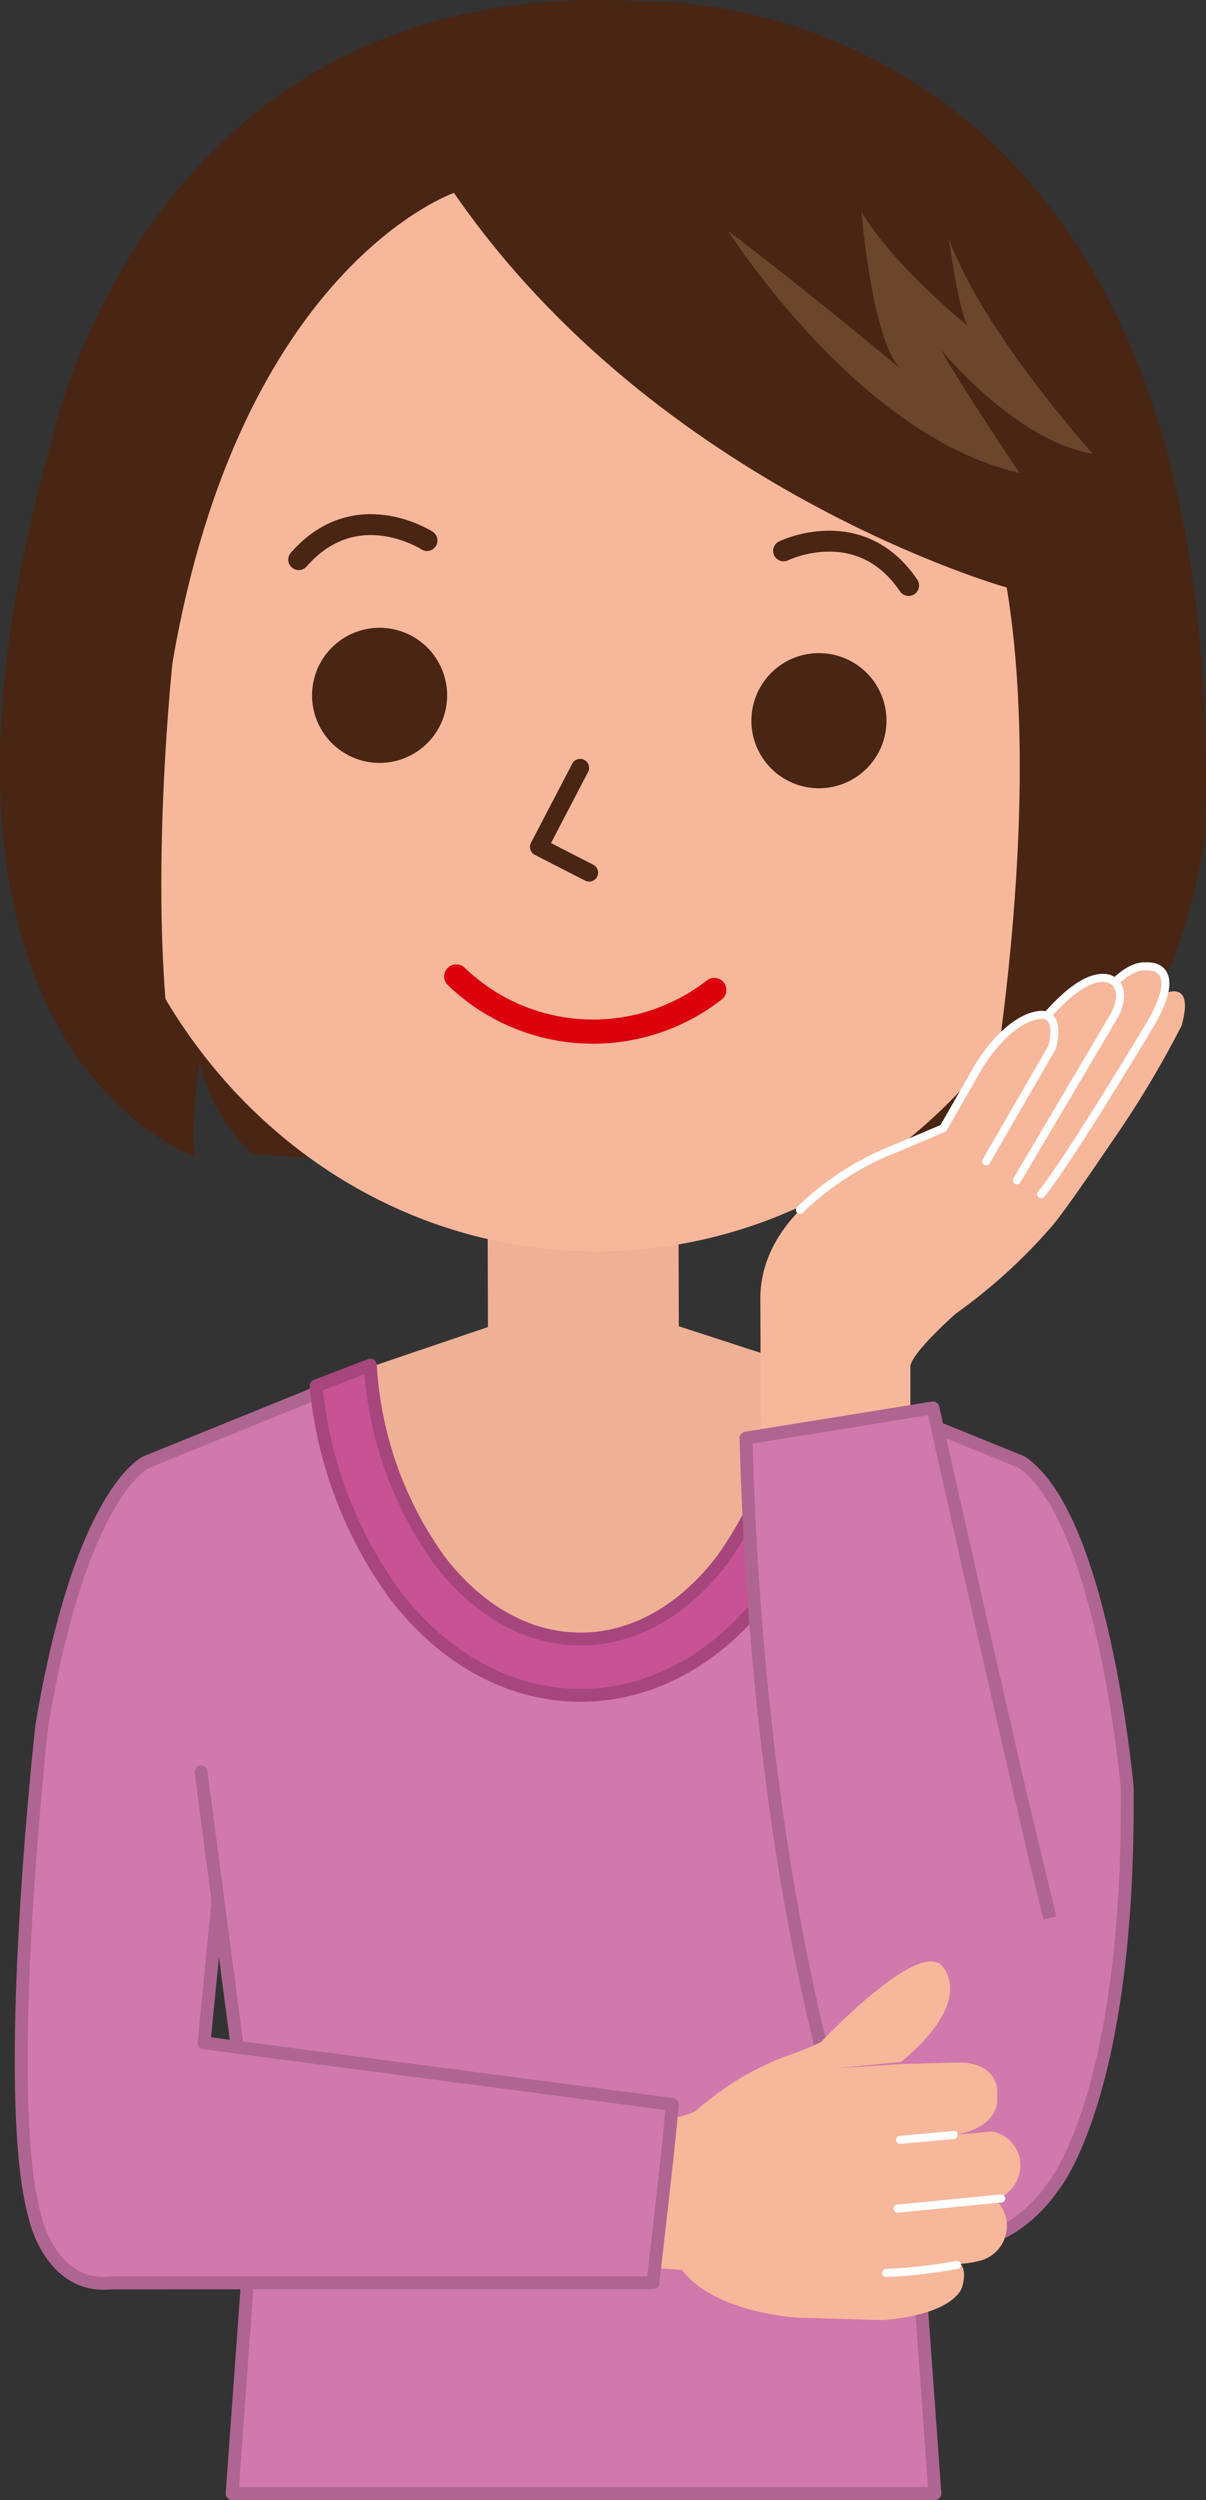
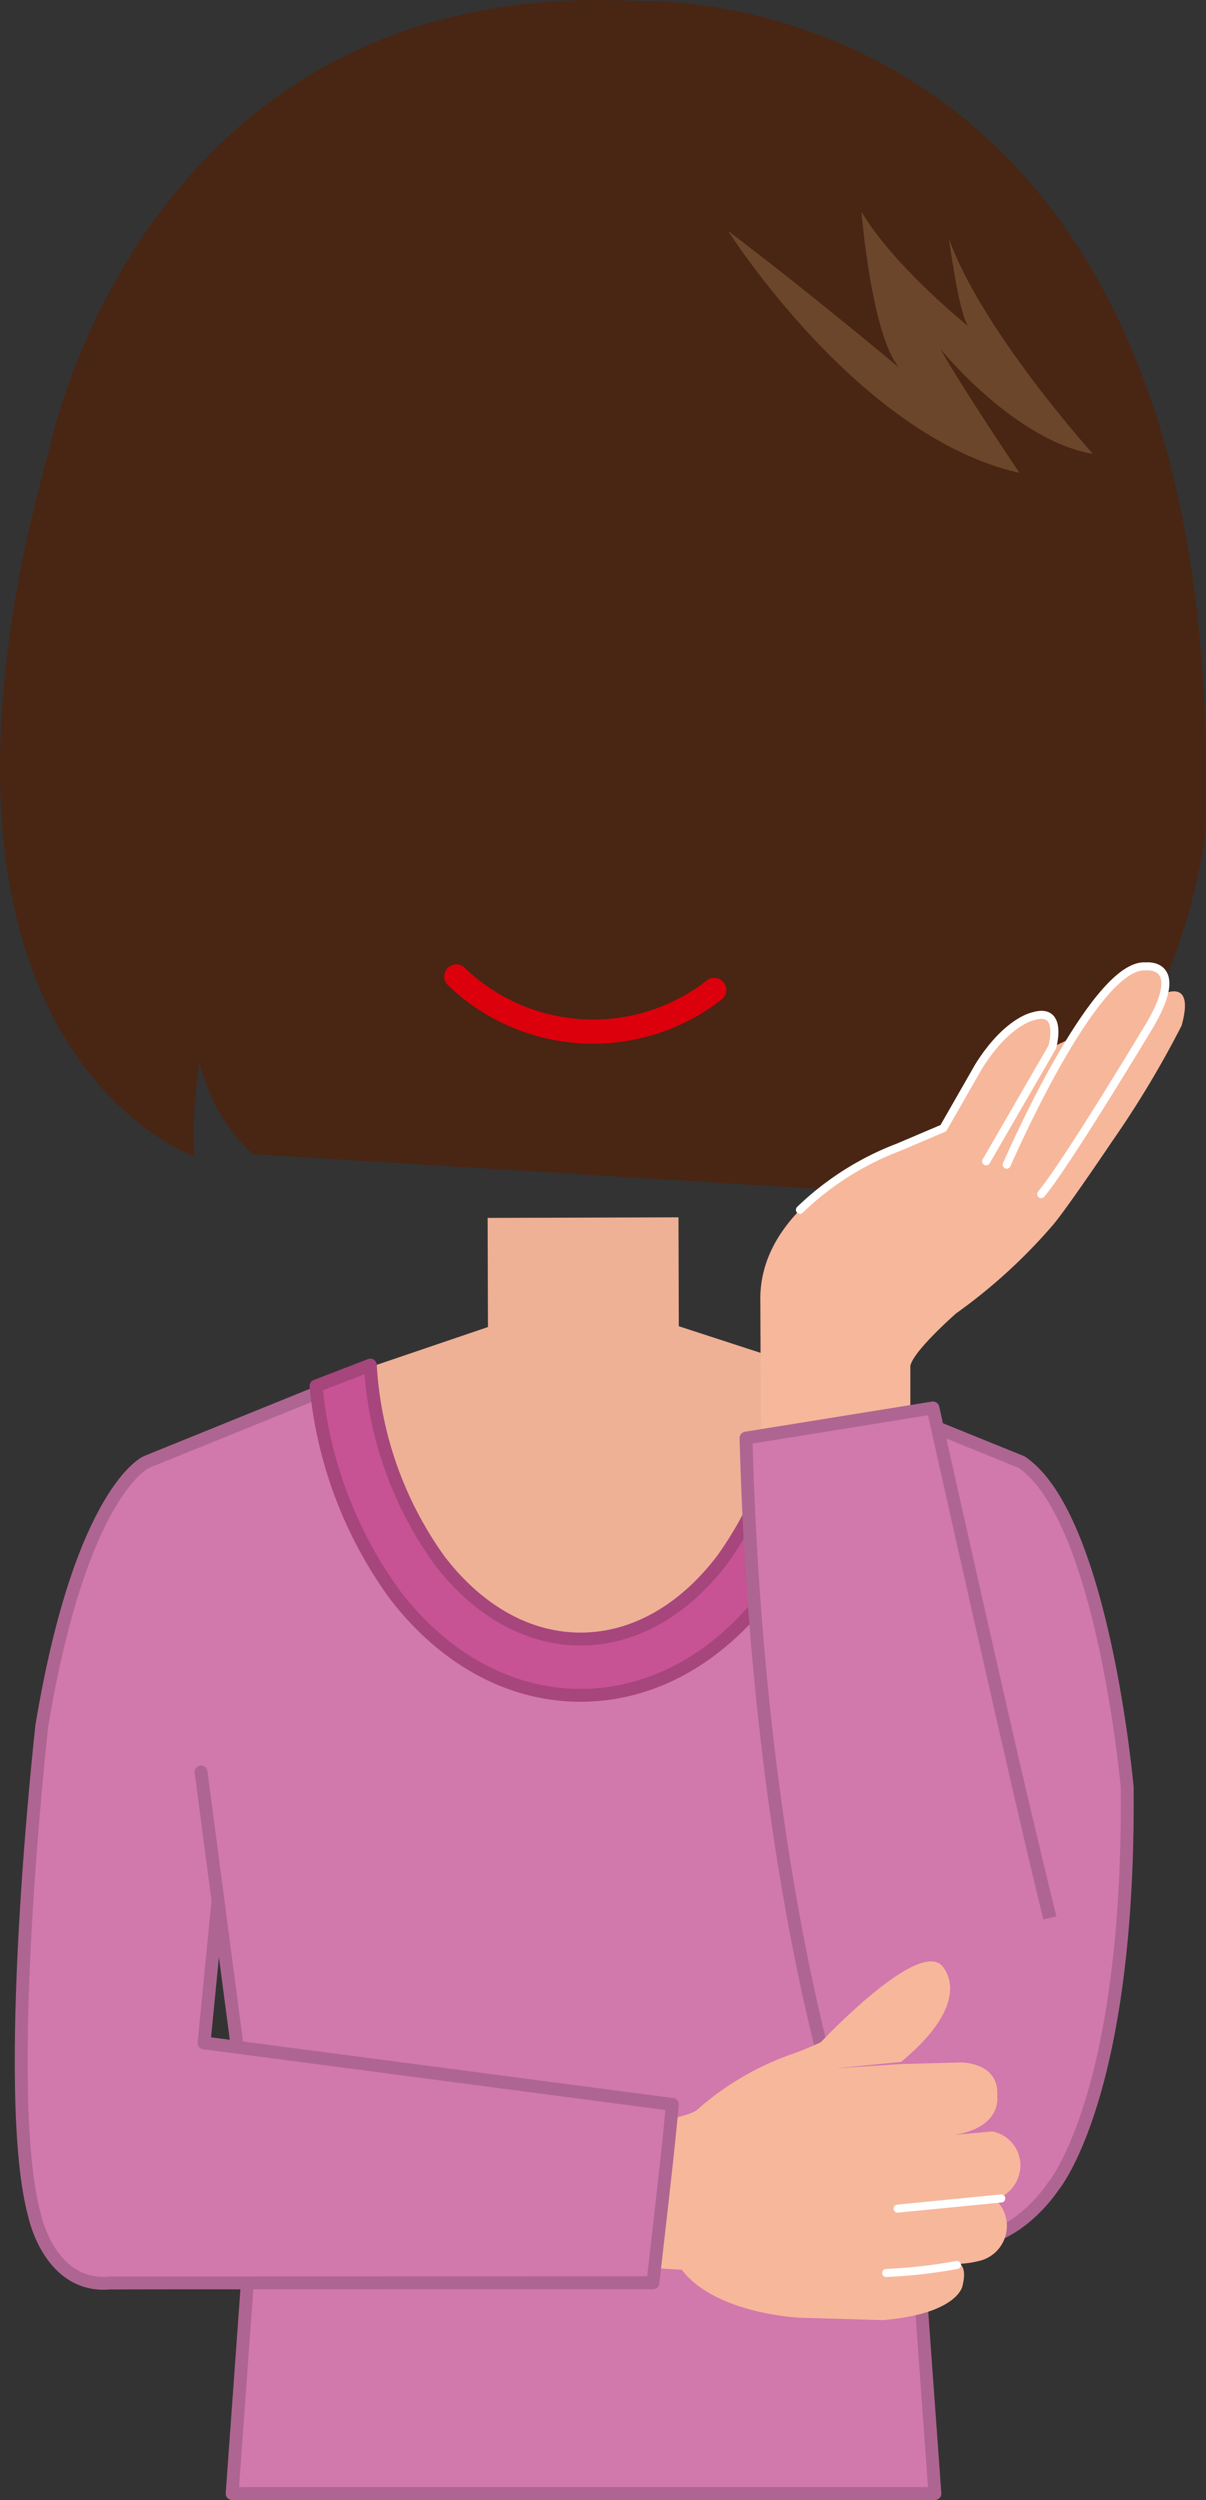
<svg xmlns="http://www.w3.org/2000/svg" width="75" height="155.4" viewBox="0 0 75 155.4">
  <rect x="0" y="0" width="75" height="155.4" fill="#333333" stroke="none" />
  <g id="グループ_1578" data-name="グループ 1578" transform="translate(-514.311 -227.937)">
    <path id="パス_2511" data-name="パス 2511" d="M579.62,346.445c-1.585-6.336-6.451-27.4-6.451-27.4l-11.694,1.842c.776,28.836,5.88,40,5.88,40,6.672,11.2,12.431,2.281,12.431,2.281s4.788-5.555,4.625-24.838c0,0-1.488-16.769-6.563-20.217l-13.058-5.294-29.208.357-12.177,4.937s-4.056,1.766-6.493,16.385c0,0-2.575,22.969-.427,30.535,0,0,.964,4.494,4.72,4.1l28.495-.117s1.419-8.278,1.2-11.084L527,354.223l1.481-15.1" transform="translate(0 0.709)" fill="#d178ac" stroke="#af6591" stroke-linejoin="round" stroke-width="0.8" />
    <path id="パス_2512" data-name="パス 2512" d="M563.84,312.258a23.139,23.139,0,0,1-4.248,12.237c-2.338,3.1-5.444,4.983-8.851,4.983-3.384,0-6.469-1.863-8.8-4.922a23.036,23.036,0,0,1-4.277-12.107L550.752,308Z" transform="translate(-0.219 0.427)" fill="#eeb196" />
    <path id="パス_2513" data-name="パス 2513" d="M526.767,293.749a27.47,27.47,0,0,0-.377,6.06s-19.536-6.685-8.92-44.269c0,0,5.936-29.419,36.9-27.514,0,0,36.579-1.568,34.881,51.86,0,0-1.947,17.155-14.9,22.512l.321-4.136-2.316,4.017-42.321-2.6a11.093,11.093,0,0,1-3.429-6.345" transform="translate(0)" fill="#492513" />
    <path id="パス_2514" data-name="パス 2514" d="M527.025,337.37l3.339,25.376-1.406,19.482h43.705l-1.406-19.482,3.356-25.5" transform="translate(-0.211 0.709)" fill="#d178ac" stroke="#af6591" stroke-linecap="round" stroke-linejoin="round" stroke-width="0.8" />
    <rect id="長方形_371" data-name="長方形 371" width="11.869" height="12.468" transform="matrix(1, -0.003, 0.003, 1, 544.636, 303.642)" fill="#eeb196" />
    <g id="グループ_1574" data-name="グループ 1574" transform="translate(519.737 233.834)">
-       <path id="パス_2515" data-name="パス 2515" d="M519.8,270.053c-1.061,18.663,12.309,34.611,29.869,35.621s32.646-13.313,33.7-31.977-12.052-38.824-29.605-39.824S520.86,251.388,519.8,270.053Z" transform="translate(-519.737 -233.834)" fill="#f7b79b" />
-       <path id="パス_2516" data-name="パス 2516" d="M561.393,272.493a4.2,4.2,0,1,0,4.437-3.951A4.2,4.2,0,0,0,561.393,272.493Z" transform="translate(-520.083 -233.834)" fill="#492513" />
-       <path id="パス_2517" data-name="パス 2517" d="M542.228,271.395a4.2,4.2,0,1,1-3.95-4.428A4.2,4.2,0,0,1,542.228,271.395Z" transform="translate(-519.854 -233.834)" fill="#492513" />
      <path id="パス_2518" data-name="パス 2518" d="M550.605,275.665l-2.564,4.917,3.124,1.6" transform="translate(-519.952 -233.834)" fill="none" stroke="#492513" stroke-linecap="round" stroke-linejoin="round" stroke-width="1.111" />
    </g>
    <path id="パス_2521" data-name="パス 2521" d="M563.377,262.021s4.747-2.323,7.775,2.153" transform="translate(-0.335 0.157)" fill="none" stroke="#492513" stroke-linecap="round" stroke-linejoin="round" stroke-width="1.3" />
    <path id="パス_2522" data-name="パス 2522" d="M540.994,261.386s-4.428-2.882-7.978,1.187" transform="translate(-0.128 0.151)" fill="none" stroke="#492513" stroke-linecap="round" stroke-linejoin="round" stroke-width="1.3" />
    <path id="パス_2523" data-name="パス 2523" d="M542.543,239.927s-13.288,4.561-17.506,29.207c0,0-1.943,18.162.672,28.038,0,0-14.534-21.32-2.9-49.993,0,0,11.683-17.213,28.67-15.919,0,0,25.332-1.677,31.651,24.616,0,0,7.025,26.832-7.9,44.593,0,0,4.221-20.662,1.69-36.01C576.918,264.459,555.272,258.395,542.543,239.927Z" fill="#492513" />
    <path id="パス_2524" data-name="パス 2524" d="M560.062,242.3s8.092,12.808,18.109,15.028c0,0-3.458-5.12-4.907-7.687,0,0,4.611,5.688,9.476,6.51,0,0-6.915-7.667-8.951-13.374,0,0,.6,4.57,1.184,5.424,0,0-4.6-3.682-6.626-7.1,0,0,.623,7.712,2.355,9.7C570.7,250.8,564.947,245.984,560.062,242.3Z" transform="translate(-0.462)" fill="#6c462b" />
    <path id="パス_2525" data-name="パス 2525" d="M542.908,288.348a12.263,12.263,0,0,0,16.045.841" transform="translate(-0.222 0.284)" fill="none" stroke="#dc000c" stroke-linecap="round" stroke-linejoin="round" stroke-width="1.5" />
    <path id="パス_2526" data-name="パス 2526" d="M550.634,332.871c4.4,0,8.54-2.264,11.643-6.373a26.3,26.3,0,0,0,4.827-12.947l-3.376-1.361a23.124,23.124,0,0,1-4.244,12.2c-2.338,3.1-5.443,4.982-8.85,4.982-3.384,0-6.469-1.862-8.8-4.922a23.029,23.029,0,0,1-4.277-12.106l-3.376,1.3a26.246,26.246,0,0,0,4.869,12.928C542.145,330.634,546.26,332.871,550.634,332.871Z" transform="translate(-0.216 0.447)" fill="#c75294" stroke="#a7457d" stroke-linecap="round" stroke-linejoin="round" stroke-width="0.8" />
    <g id="グループ_1576" data-name="グループ 1576" transform="translate(561.594 288.003)">
      <g id="グループ_1575" data-name="グループ 1575">
        <path id="パス_2527" data-name="パス 2527" d="M580.206,292.69s.727-2.51-1.191-1.915c0,0-1.621.3-3.381,3.11l-2.2,3.844-2.8,1.191s-8.748,3.1-8.576,9.59l.033,9,9.295-.328,0-4.684c.185-.932,2.843-3.26,2.843-3.26a33.919,33.919,0,0,0,6.01-5.48c.883-1.033,3.67-5.178,3.67-5.178a61.742,61.742,0,0,0,4.346-7.232c1.021-3.69-2.069-1.465-2.069-1.465Z" transform="translate(-562.055 -287.662)" fill="#f7b79b" />
        <path id="パス_2528" data-name="パス 2528" d="M577.378,299.992c.762-1.732,5.666-12.584,8.654-12.324,0,0,2.51-.3.311,3.543,0,0-5.205,8.684-6.821,10.613" transform="translate(-562.055 -287.662)" fill="#f7b79b" stroke="#fff" stroke-linecap="round" stroke-linejoin="round" stroke-width="0.5" />
-         <path id="パス_2529" data-name="パス 2529" d="M574.958,298.143c1.465-2.686,5.912-10.325,8.719-9.729,0,0,1.33.291.451,2.213l-6.111,10.334" transform="translate(-562.055 -287.662)" fill="#f7b79b" stroke="#fff" stroke-linecap="round" stroke-linejoin="round" stroke-width="0.5" />
      </g>
      <path id="パス_2530" data-name="パス 2530" d="M576.1,299.785l4.109-7.1s.727-2.51-1.191-1.915c0,0-1.621.3-3.381,3.11l-2.2,3.844-2.8,1.191a18.038,18.038,0,0,0-6.118,3.884" transform="translate(-562.055 -287.662)" fill="#f7b79b" stroke="#fff" stroke-linecap="round" stroke-linejoin="round" stroke-width="0.5" />
    </g>
    <path id="パス_2531" data-name="パス 2531" d="M580.05,346.445c-1.6-6.336-7.259-31.7-7.259-31.7l-11.625,1.875c.781,28.836,6.538,44.258,6.538,44.258,2.377,3.965,4.639,5.408,6.568,5.621" transform="translate(-0.462 0.709)" fill="#d178ac" stroke="#af6591" stroke-linejoin="round" stroke-width="0.8" />
    <g id="グループ_1577" data-name="グループ 1577" transform="translate(550.395 349.859)">
      <path id="パス_2532" data-name="パス 2532" d="M563.575,355.029a17.817,17.817,0,0,0-5.492,3.284c-.541.669-6.236,1.429-6.236,1.429l-1.1,8.156,6.316.424c2.106,2.75,7.325,2.975,7.325,2.975l5.183.15c4.676-.4,4.946-2.125,4.946-2.125.257-1.043-.071-1.271-.133-1.377a6.262,6.262,0,0,0,1.336-.222,2.236,2.236,0,0,0,.982-3.629l-.107-.156a2.252,2.252,0,0,0,1.523-2.022,2.152,2.152,0,0,0-1.756-2.2l-2.338.219c2.969-.5,2.651-2.373,2.651-2.373.181-2.2-2.319-2.131-2.319-2.131l-3.693.1-4.064.266,4.1-.4c4.9-4.062,2.412-6.117,2.455-6.06-1.668-1.33-7.441,4.832-7.441,4.832A20.19,20.19,0,0,1,563.575,355.029Z" transform="translate(-550.745 -349.15)" fill="#f7b79b" />
      <path id="パス_2533" data-name="パス 2533" d="M574.171,368.016a31.532,31.532,0,0,1-4.4.5" transform="translate(-550.745 -349.15)" fill="none" stroke="#fff" stroke-linecap="round" stroke-linejoin="round" stroke-width="0.5" />
-       <line id="線_1034" data-name="線 1034" x1="3.338" y2="0.305" transform="translate(19.889 10.788)" fill="none" stroke="#fff" stroke-linecap="round" stroke-linejoin="round" stroke-width="0.5" />
      <line id="線_1035" data-name="線 1035" x1="6.447" y2="0.633" transform="translate(19.738 14.733)" fill="none" stroke="#fff" stroke-linecap="round" stroke-linejoin="round" stroke-width="0.5" />
    </g>
    <path id="パス_2534" data-name="パス 2534" d="M521.243,369.133l33.673-.008c.94-8.23.925-8.129,1.211-11.084l-29.048-3.818" transform="translate(0 0.709)" fill="#d178ac" stroke="#af6591" stroke-linecap="round" stroke-linejoin="round" stroke-width="0.8" />
  </g>
</svg>